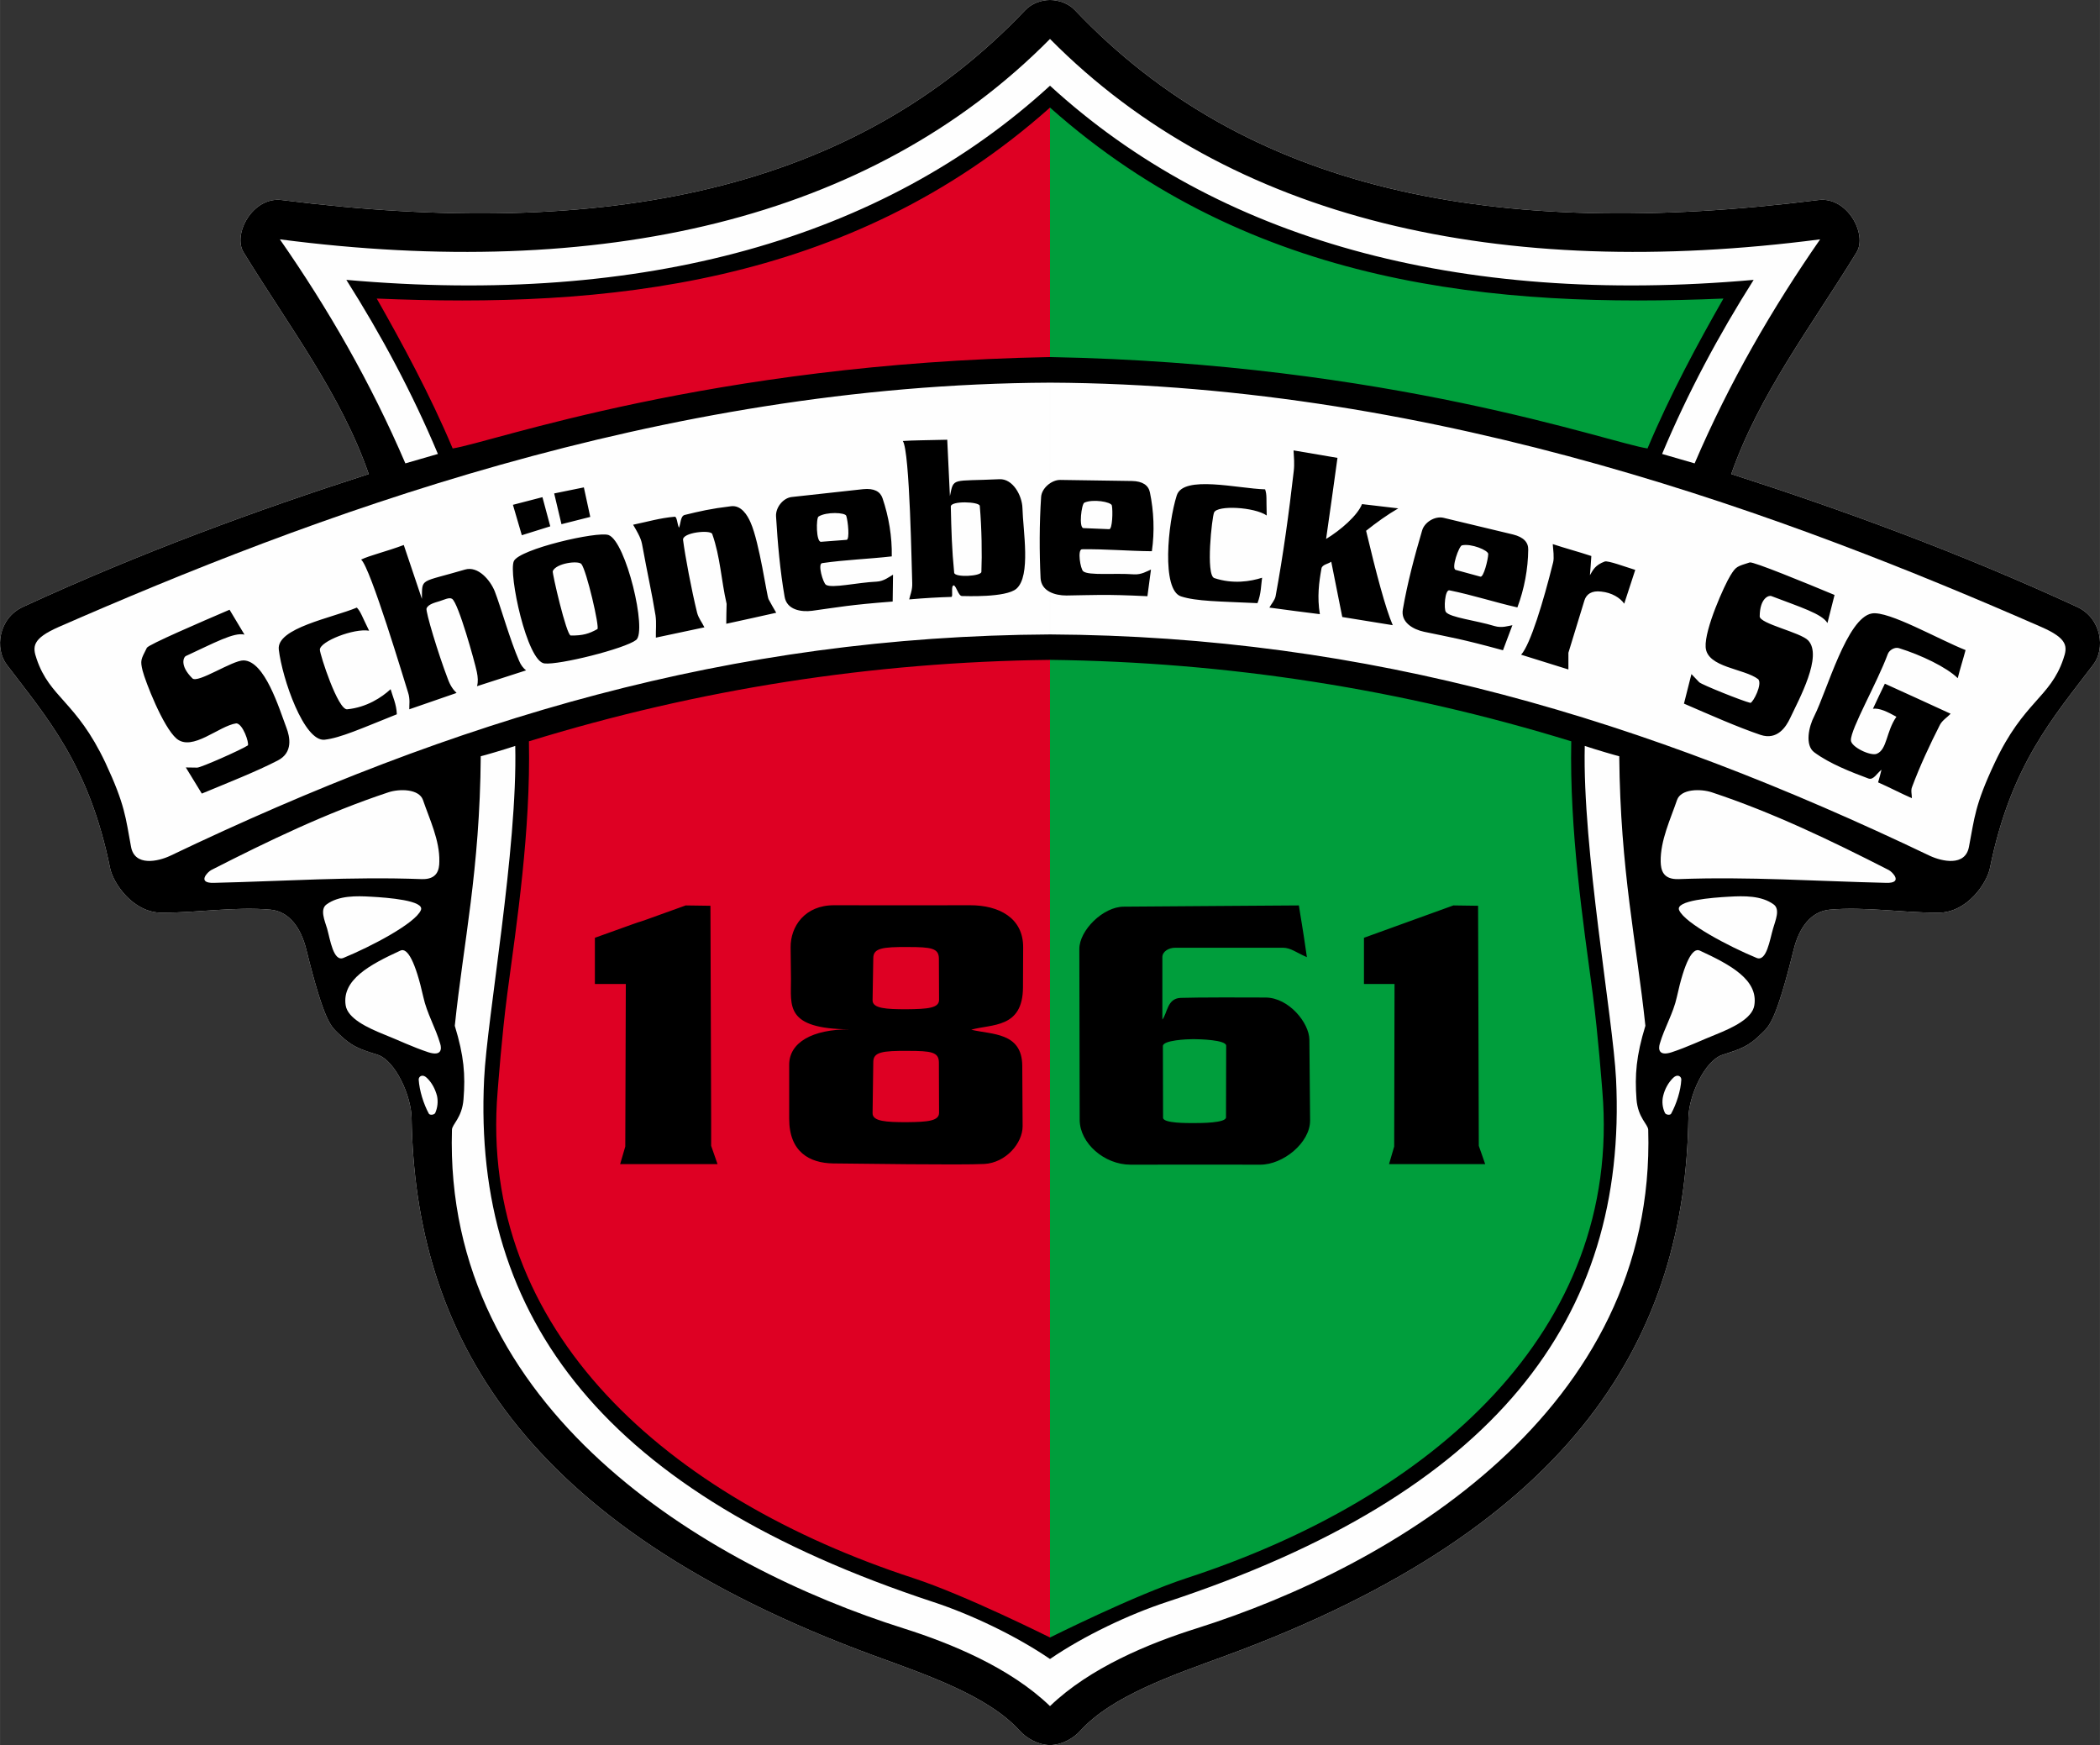
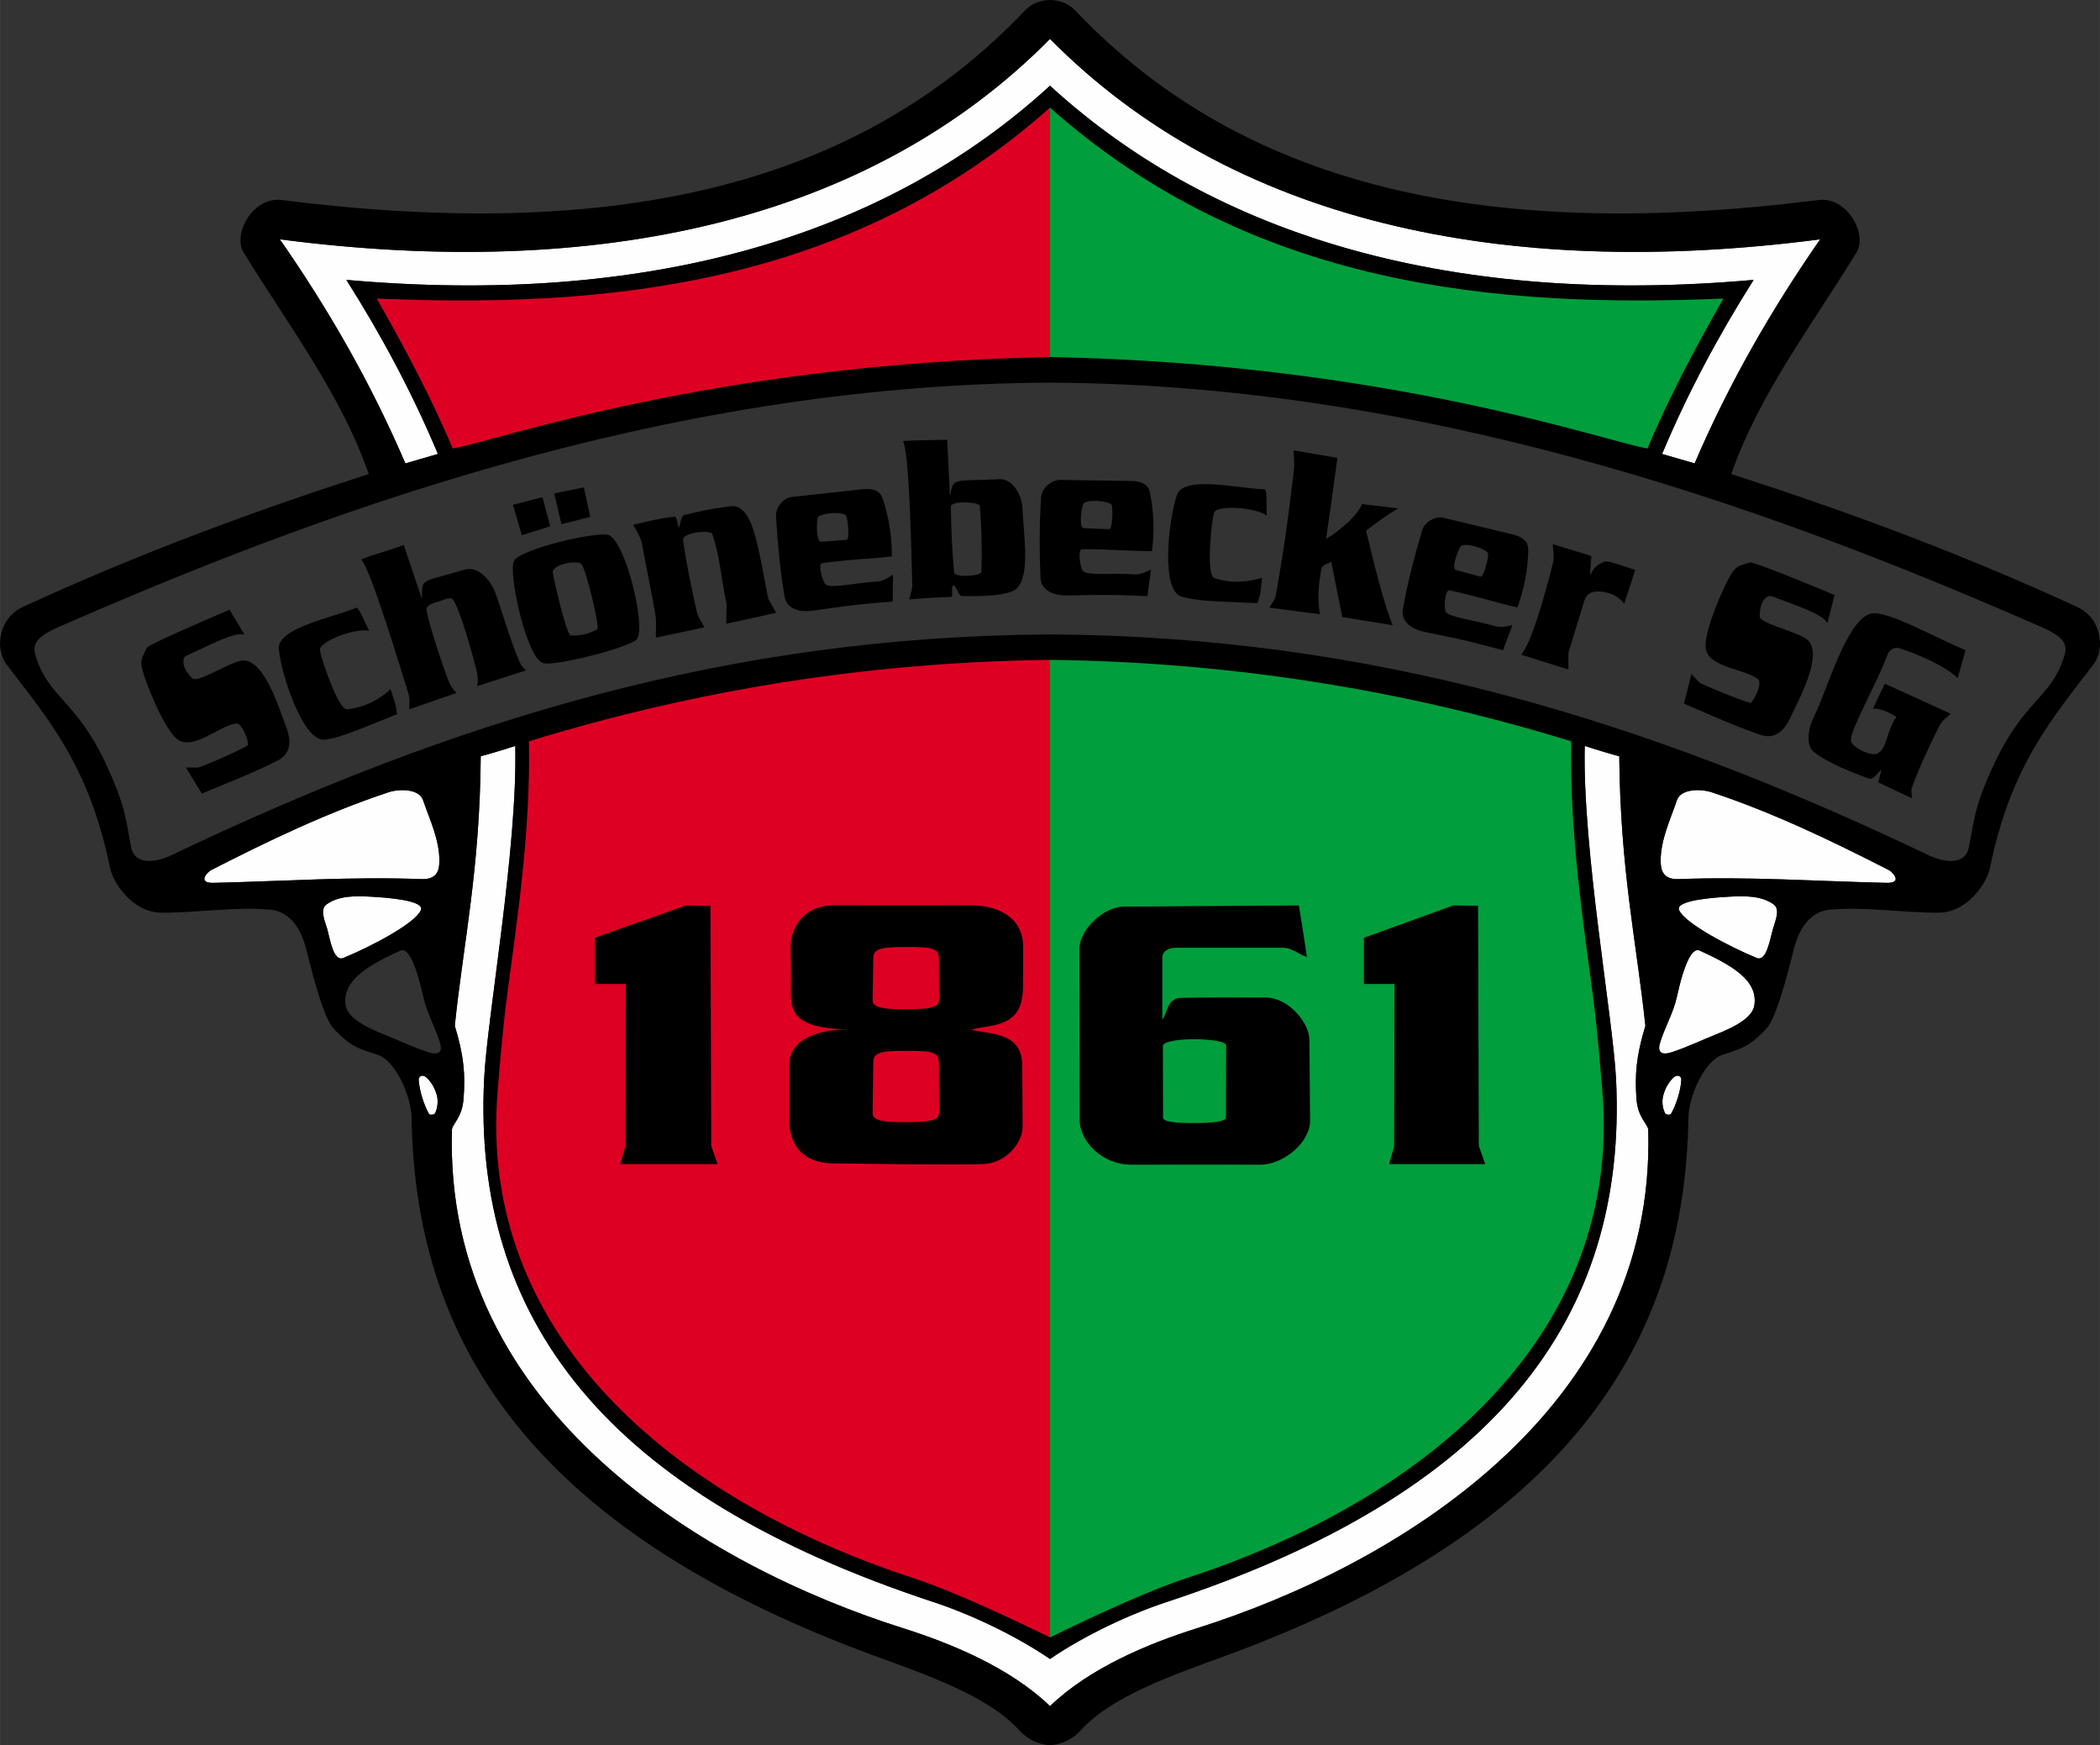
<svg xmlns="http://www.w3.org/2000/svg" xml:space="preserve" width="118.132mm" height="98.147mm" version="1.1" style="shape-rendering:geometricPrecision; text-rendering:geometricPrecision; image-rendering:optimizeQuality; fill-rule:evenodd; clip-rule:evenodd" viewBox="0 0 11812 9814">
  <rect x="0" y="0" width="11812" height="9814" fill="#333333" stroke="none" />
  <defs>
    <style type="text/css">
   
    .fil1 {fill:none}
    .fil0 {fill:#FEFEFE}
    .fil4 {fill:black}
    .fil3 {fill:#009E3C}
    .fil2 {fill:#DE0023}
    .fil5 {fill:black;fill-rule:nonzero}
   
  </style>
  </defs>
  <g id="Ebene_x0020_1">
    <path class="fil0" d="M2355 6072c-1,-18 21,-34 45,-11 29,27 48,64 58,102 7,32 3,67 -10,96 -5,11 -30,14 -36,4 -30,-55 -53,-130 -57,-191z" />
    <path class="fil0" d="M2184 4456c-344,114 -673,272 -996,437 -20,10 -83,75 15,72 390,-9 774,-36 1168,-21 88,3 100,-52 100,-99 3,-119 -56,-240 -92,-346 -22,-63 -132,-64 -195,-43z" />
    <path class="fil0" d="M1840 5223c-14,-46 -42,-109 -3,-137 69,-50 166,-48 251,-43 91,5 304,21 279,76 -32,74 -279,204 -435,268 -57,24 -75,-104 -92,-164z" />
    <path class="fil0" d="M9457 6072c1,-18 -21,-34 -45,-11 -28,27 -48,64 -57,102 -8,32 -4,67 10,96 5,11 30,14 35,4 30,-55 54,-130 57,-191z" />
    <path class="fil0" d="M9629 4456c344,114 672,272 995,437 20,10 84,75 -15,72 -390,-9 -774,-36 -1167,-21 -89,3 -100,-52 -101,-99 -2,-119 56,-240 92,-346 22,-63 132,-64 196,-43z" />
    <path class="fil0" d="M9973 5223c13,-46 42,-109 3,-137 -69,-50 -166,-48 -252,-43 -91,5 -304,21 -279,76 33,74 280,204 435,268 57,24 75,-104 93,-164z" />
    <path class="fil0" d="M9432 5607c43,-197 88,-280 129,-261 173,80 329,164 307,307 -11,75 -123,127 -217,165 -76,30 -158,70 -249,100 -72,23 -75,-18 -66,-48 26,-90 76,-171 96,-263z" />
-     <path class="fil0" d="M2381 5607c-44,-197 -89,-280 -129,-261 -174,80 -329,164 -308,307 11,75 123,127 217,165 76,30 158,70 249,100 73,23 75,-18 66,-48 -26,-90 -75,-171 -95,-263z" />
    <path class="fil1" d="M5906 2152c-2204,10 -4181,764 -5576,1374 -150,66 -148,111 -124,180 74,219 223,237 387,584 111,238 113,307 144,473 21,111 152,82 220,50 1606,-768 3151,-1235 4949,-1245" />
    <path class="fil1" d="M5906 3711c999,12 1977,164 2932,458 -10,504 67,1018 121,1422 31,237 51,512 54,546 112,1350 -961,2288 -2338,2738 -294,96 -768,334 -769,334 -1,0 -475,-238 -769,-334 -1376,-450 -2450,-1388 -2338,-2738 3,-34 23,-309 54,-546 54,-404 132,-918 122,-1422 955,-294 1932,-446 2931,-458" />
    <path class="fil0" d="M5906 9595c224,-216 557,-353 824,-437 1109,-350 2587,-1226 2541,-2804 -1,-31 -58,-67 -66,-172 -10,-137 -2,-243 50,-413 -49,-465 -141,-872 -147,-1516 -8,-1 -135,-38 -194,-58 -14,577 159,1531 176,1873 66,1348 -682,2334 -2529,2942 -207,68 -462,188 -655,320 -193,-132 -448,-252 -655,-320 -1846,-608 -2594,-1594 -2528,-2942 16,-342 189,-1296 175,-1873 -59,20 -186,57 -194,58 -5,644 -98,1051 -146,1516 52,170 60,276 49,413 -8,105 -65,141 -65,172 -47,1578 1432,2454 2541,2804 266,84 599,221 823,437z" />
    <path class="fil0" d="M5906 219c1015,1026 2541,1360 4332,1127 -270,389 -511,805 -706,1260l-183 -53c144,-343 318,-668 515,-979 -1670,148 -3017,-230 -3958,-1092 -941,862 -2288,1240 -3958,1092 197,311 371,636 515,979l-183 53c-195,-455 -435,-871 -706,-1260 1791,233 3317,-101 4332,-1127z" />
    <path class="fil1" d="M5906 2008c1914,36 3145,482 3361,514 126,-300 284,-593 427,-843 -1272,54 -2651,-63 -3788,-1074 -1137,1011 -2516,1128 -3787,1074 142,250 301,543 427,843 216,-32 1446,-478 3360,-514" />
    <path class="fil1" d="M5906 2152c2204,10 4182,764 5576,1374 151,66 148,111 124,180 -74,219 -223,237 -386,584 -112,238 -113,307 -145,473 -21,111 -151,82 -220,50 -1606,-768 -3150,-1235 -4949,-1245" />
-     <path class="fil0" d="M5906 9814c-67,0 -133,-39 -171,-81 -177,-196 -524,-314 -814,-420 -2001,-734 -2587,-1826 -2606,-3026 -2,-124 -91,-322 -191,-355 -101,-32 -145,-45 -222,-121 -40,-40 -77,-59 -179,-470 -31,-126 -98,-215 -201,-225 -199,-18 -403,17 -612,17 -165,0 -275,-170 -291,-251 -118,-582 -357,-848 -582,-1145 -66,-87 -48,-259 92,-324 662,-305 1314,-544 1945,-747 -156,-449 -449,-831 -704,-1247 -63,-101 51,-315 215,-294 1830,231 3219,-54 4182,-1068 36,-38 90,-57 139,-57 49,0 104,19 140,57 962,1014 2351,1299 4182,1068 163,-21 277,193 215,294 -255,416 -548,798 -705,1247 631,203 1283,442 1945,747 140,65 159,237 92,324 -225,297 -464,563 -582,1145 -16,81 -125,251 -291,251 -208,0 -413,-35 -611,-17 -104,10 -171,99 -202,225 -102,411 -139,430 -179,470 -76,76 -121,89 -221,121 -101,33 -190,231 -192,355 -19,1200 -605,2292 -2606,3026 -290,106 -636,224 -814,420 -37,42 -104,81 -171,81z" />
    <path class="fil2" d="M2047 1633c1751,114 2991,-293 3859,-1078 1125,967 2454,1145 3844,1088 -157,318 -313,637 -470,955 -2257,-686 -4505,-682 -6743,7 -163,-324 -326,-648 -490,-972zm723 4777c-12,-365 6,-737 78,-1108 73,-377 70,-772 83,-1188 1990,-617 3975,-605 5956,30 7,370 18,741 79,1112 49,306 64,618 90,927 50,1247 -742,2143 -2296,2721 -315,93 -601,218 -854,381 -246,-149 -497,-271 -752,-367 -1629,-556 -2361,-1413 -2384,-2508z" />
    <path class="fil3" d="M5906 541c1125,968 2454,1145 3844,1088 -157,319 -313,638 -470,956 -1127,-343 -2252,-513 -3374,-512l0 -1532zm0 3105c995,5 1988,166 2981,484 7,371 18,742 79,1113 49,305 64,617 90,926 50,1248 -742,2144 -2296,2721 -315,93 -601,218 -854,382l0 -5626z" />
    <g>
      <path class="fil4" d="M5906 9814c-67,0 -133,-39 -171,-81 -177,-196 -524,-314 -814,-420 -2001,-734 -2587,-1826 -2606,-3026 -2,-124 -91,-322 -191,-355 -101,-32 -145,-45 -222,-121 -40,-40 -77,-59 -179,-470 -31,-126 -98,-215 -201,-225 -199,-18 -403,17 -612,17 -165,0 -275,-170 -291,-251 -118,-582 -357,-848 -582,-1145 -66,-87 -48,-259 92,-324 662,-305 1314,-544 1945,-747 -156,-449 -449,-831 -704,-1247 -63,-101 51,-315 215,-294 1830,231 3219,-54 4182,-1068 36,-38 90,-57 139,-57 49,0 104,19 140,57 962,1014 2351,1299 4182,1068 163,-21 277,193 215,294 -255,416 -548,798 -705,1247 631,203 1283,442 1945,747 140,65 159,237 92,324 -225,297 -464,563 -582,1145 -16,81 -125,251 -291,251 -208,0 -413,-35 -611,-17 -104,10 -171,99 -202,225 -102,411 -139,430 -179,470 -76,76 -121,89 -221,121 -101,33 -190,231 -192,355 -19,1200 -605,2292 -2606,3026 -290,106 -636,224 -814,420 -37,42 -104,81 -171,81zm0 -7662c2204,10 4182,764 5576,1374 151,66 148,111 124,180 -74,219 -223,237 -386,584 -112,238 -113,307 -145,473 -21,111 -151,82 -220,50 -1606,-768 -3150,-1235 -4949,-1245l0 -1416zm0 -144c1914,36 3145,482 3361,514 126,-300 284,-593 427,-843 -1272,54 -2651,-63 -3788,-1074 -1137,1011 -2516,1128 -3787,1074 142,250 301,543 427,843 216,-32 1446,-478 3360,-514l0 0zm0 -1789c1015,1026 2541,1360 4332,1127 -270,389 -511,805 -706,1260l-183 -53c144,-343 318,-668 515,-979 -1670,148 -3017,-230 -3958,-1092 -941,862 -2288,1240 -3958,1092 197,311 371,636 515,979l-183 53c-195,-455 -435,-871 -706,-1260 1791,233 3317,-101 4332,-1127zm0 9376c224,-216 557,-353 824,-437 1109,-350 2587,-1226 2541,-2804 -1,-31 -58,-67 -66,-172 -10,-137 -2,-243 50,-413 -49,-465 -141,-872 -147,-1516 -8,-1 -135,-38 -194,-58 -14,577 159,1531 176,1873 66,1348 -682,2334 -2529,2942 -207,68 -462,188 -655,320 -193,-132 -448,-252 -655,-320 -1846,-608 -2594,-1594 -2528,-2942 16,-342 189,-1296 175,-1873 -59,20 -186,57 -194,58 -5,644 -98,1051 -146,1516 52,170 60,276 49,413 -8,105 -65,141 -65,172 -47,1578 1432,2454 2541,2804 266,84 599,221 823,437zm0 -5884c999,12 1977,164 2932,458 -10,504 67,1018 121,1422 31,237 51,512 54,546 112,1350 -961,2288 -2338,2738 -294,96 -768,334 -769,334 -1,0 -475,-238 -769,-334 -1376,-450 -2450,-1388 -2338,-2738 3,-34 23,-309 54,-546 54,-404 132,-918 122,-1422 955,-294 1932,-446 2931,-458l0 0zm0 -1559c-2204,10 -4181,764 -5576,1374 -150,66 -148,111 -124,180 74,219 223,237 387,584 111,238 113,307 144,473 21,111 152,82 220,50 1606,-768 3151,-1235 4949,-1245l0 -1416zm-3525 3455c-44,-197 -89,-280 -129,-261 -174,80 -329,164 -308,307 11,75 123,127 217,165 76,30 158,70 249,100 73,23 75,-18 66,-48 -26,-90 -75,-171 -95,-263zm7051 0c43,-197 88,-280 129,-261 173,80 329,164 307,307 -11,75 -123,127 -217,165 -76,30 -158,70 -249,100 -72,23 -75,-18 -66,-48 26,-90 76,-171 96,-263zm541 -384c13,-46 42,-109 3,-137 -69,-50 -166,-48 -252,-43 -91,5 -304,21 -279,76 33,74 280,204 435,268 57,24 75,-104 93,-164zm-344 -767c344,114 672,272 995,437 20,10 84,75 -15,72 -390,-9 -774,-36 -1167,-21 -89,3 -100,-52 -101,-99 -2,-119 56,-240 92,-346 22,-63 132,-64 196,-43zm-172 1616c1,-18 -21,-34 -45,-11 -28,27 -48,64 -57,102 -8,32 -4,67 10,96 5,11 30,14 35,4 30,-55 54,-130 57,-191zm-7617 -849c-14,-46 -42,-109 -3,-137 69,-50 166,-48 251,-43 91,5 304,21 279,76 -32,74 -279,204 -435,268 -57,24 -75,-104 -92,-164zm344 -767c-344,114 -673,272 -996,437 -20,10 -83,75 15,72 390,-9 774,-36 1168,-21 88,3 100,-52 100,-99 3,-119 -56,-240 -92,-346 -22,-63 -132,-64 -195,-43zm171 1616c-1,-18 21,-34 45,-11 29,27 48,64 58,102 7,32 3,67 -10,96 -5,11 -30,14 -36,4 -30,-55 -53,-130 -57,-191z" />
    </g>
    <path class="fil5" d="M5282 6258l-1 -284c-1,-57 -42,-64 -174,-64 -145,-1 -194,7 -195,61l-4 289c-1,47 78,51 191,51 121,-1 183,-7 183,-53zm-502 -469c-368,-3 -330,-133 -331,-284l-2 -177c-1,-117 79,-238 246,-237 166,1 639,0 765,0 159,0 298,70 297,237l-1 225c-1,232 -176,205 -291,238 114,28 286,13 287,203l2 340c0,95 -94,205 -215,212 -131,7 -730,-2 -851,-3 -132,-2 -247,-64 -247,-251l0 -304c0,-125 130,-200 341,-199zm502 -166l-1 -233c-1,-57 -42,-64 -174,-64 -145,-1 -194,7 -195,61l-4 238c-1,47 78,51 191,51 121,-1 183,-7 183,-53zm2069 -240c-60,-26 -91,-53 -135,-53 -540,0 -324,0 -606,0 -36,0 -72,21 -72,53l0 351c29,-36 26,-119 103,-122 78,-3 400,-3 478,-2 131,1 245,143 246,237l4 454c1,125 -152,250 -281,249 -116,-1 -410,0 -729,0 -148,0 -285,-121 -286,-251l-2 -962c0,-105 134,-238 250,-238 218,-1 871,-7 985,-7 10,69 20,115 45,291zm-455 901l1 -403c0,-33 -150,-37 -185,-37 -36,0 -171,6 -171,39l1 403c0,32 139,30 176,30 35,0 178,0 178,-32zm1458 263l-541 0 29 -99 2 -914 -172 0 0 -260c482,-174 13,-5 503,-182l139 2 4 1350 36 103zm-4318 0l-548 0 29 -99 3 -914 -174 0 0 -260c482,-174 22,-5 511,-182l139 2 4 1211 0 139 36 103z" />
    <path class="fil4" d="M11012 3814c13,-53 30,-105 44,-158 -152,-60 -433,-222 -527,-206 -140,24 -252,434 -324,577 -31,59 -54,164 0,204 86,64 210,112 304,147 29,11 48,-29 74,-49 -6,25 -12,47 -19,71 64,28 126,61 190,89 0,-22 -7,-43 1,-63 44,-118 100,-238 157,-350 14,-26 40,-41 60,-62 -122,-57 -248,-113 -370,-169 -23,47 -45,94 -67,141 36,-5 80,16 132,45 -58,83 -52,184 -110,208 -34,15 -146,-38 -146,-76 -1,-65 147,-321 208,-486 9,-22 39,-39 62,-32 126,39 269,108 331,169zm-2061 -687c-72,-24 -145,-43 -217,-67 2,29 9,76 2,103 -55,221 -128,462 -180,519 89,28 177,55 266,83 0,-31 0,-63 0,-94 30,-98 60,-196 90,-294 11,-35 40,-57 95,-50 59,6 106,35 129,68 21,-63 41,-126 62,-190 -53,-16 -154,-54 -172,-47 -53,20 -65,46 -83,77 3,-34 6,-73 8,-108zm-1675 -594c83,14 165,28 247,42 -21,152 -42,304 -64,456 81,-49 177,-132 202,-196 69,8 135,16 204,24 -62,36 -122,79 -181,126 56,235 109,437 150,531 -95,-15 -190,-31 -284,-46 -21,-104 -41,-207 -62,-311 -18,13 -51,16 -55,38 -14,78 -25,160 -9,257 -95,-12 -190,-24 -284,-37 11,-21 30,-40 35,-64 43,-233 75,-468 102,-703 5,-42 1,-79 -1,-117zm-2658 514c-28,2 -28,-133 -14,-142 45,-28 150,-23 156,-4 10,31 20,133 2,135l-144 11zm4896 744l44 46c15,14 244,106 288,116 16,-4 68,-105 44,-133 -79,-61 -288,-65 -296,-180 -7,-101 107,-352 139,-403 32,-52 37,-51 109,-74 19,-6 314,115 477,183l-40 158c-30,-52 -154,-90 -316,-152 -13,-5 -64,10 -65,114 -1,42 230,90 273,136 82,87 -51,329 -102,437 -23,49 -72,125 -166,94 -130,-44 -283,-112 -431,-176l42 -166zm-918 -700c-1,108 -22,221 -61,325 -128,-29 -253,-70 -382,-96 -26,-6 -33,106 -20,122 24,31 169,47 274,79 40,12 77,-1 100,-5 -18,47 -35,94 -53,141 -238,-65 -292,-72 -444,-104 -61,-13 -133,-53 -119,-127 25,-145 65,-297 108,-442 13,-47 72,-83 120,-72l392 94c60,15 86,45 85,85zm-1497 158c-6,41 -5,90 -26,143 -214,-10 -344,-10 -430,-38 -111,-36 -74,-412 -24,-568 37,-116 346,-38 497,-34 11,33 6,50 9,147 -70,-48 -277,-59 -296,-17 -12,26 -48,352 1,369 105,35 204,19 269,-2zm-631 -480c22,106 27,220 11,331 -131,-1 -262,-13 -393,-11 -27,1 -9,111 7,124 31,25 175,9 285,17 41,3 75,-18 96,-27 -7,50 -13,99 -20,150 -247,-12 -301,-6 -456,-4 -63,0 -141,-23 -145,-98 -7,-147 -7,-305 3,-456 3,-49 58,-96 107,-96l403 6c62,1 94,25 102,64zm-1354 602c4,-21 19,-52 17,-93 -3,-62 -13,-743 -53,-798 57,-4 136,-4 250,-7l15 317c22,-107 9,-82 278,-95 76,-4 128,92 130,162 3,125 49,382 -34,454 -59,51 -288,41 -306,41 -20,0 -31,-54 -46,-60 -19,1 -2,64 -14,65 -68,2 -146,6 -237,14zm-150 -569c35,103 54,216 52,327 -131,15 -262,19 -392,38 -26,4 5,111 22,122 34,21 175,-13 285,-18 41,-2 72,-28 92,-39 -1,51 -1,100 -2,151 -246,19 -299,31 -453,52 -62,8 -143,-5 -155,-80 -25,-144 -39,-300 -48,-451 -3,-50 40,-104 89,-109l401 -44c62,-6 96,13 109,51zm-1169 104c-83,7 -156,29 -234,45 47,79 47,91 55,134 23,128 50,247 71,376 6,41 1,83 2,125 91,-19 182,-39 273,-58 -15,-31 -32,-49 -41,-82 -32,-130 -67,-317 -79,-409 -6,-43 155,-59 164,-34 46,130 50,259 81,393 -1,37 -2,75 -2,112 93,-20 187,-41 281,-62 -15,-25 -29,-50 -43,-76 -10,-18 -51,-318 -101,-431 -18,-42 -53,-99 -110,-92 -116,14 -175,28 -261,49 -24,6 -22,49 -32,72 -10,-21 -11,-63 -24,-62zm-860 104l-50 -171 166 -43 44 164 -160 50zm223 -62l-41 -173 167 -34 36 166 -162 41zm-2113 1368l64 1c21,0 247,-100 285,-125 8,-14 -28,-122 -65,-124 -98,14 -247,160 -336,86 -77,-66 -176,-323 -191,-382 -14,-58 -10,-62 24,-129 9,-18 302,-144 465,-214l84 140c-58,-15 -171,47 -329,120 -13,5 -38,53 36,126 30,30 225,-102 288,-101 119,3 199,267 241,379 19,50 39,139 -49,184 -122,63 -278,124 -427,186l-90 -147zm1152 -440c11,40 33,84 35,141 -198,79 -317,133 -406,143 -116,13 -239,-344 -258,-507 -14,-121 300,-178 439,-236 23,25 26,43 69,130 -84,-15 -277,60 -277,107 1,29 102,341 154,335 110,-11 194,-67 244,-113zm762 -106l-276 89c7,-25 5,-50 -1,-80 -12,-57 -103,-386 -139,-411 -16,-11 -47,6 -71,13 -26,8 -64,17 -73,41 -6,17 66,256 119,394 15,42 32,64 50,81l-266 92c-1,-22 6,-56 -7,-95 -19,-59 -212,-705 -264,-747 50,-24 138,-44 240,-82l102 303c2,-120 -15,-89 243,-165 72,-21 141,58 167,123 33,85 85,272 137,391 9,22 23,41 39,53zm464 -761c98,36 218,540 155,590 -63,49 -434,142 -516,132 -98,-11 -203,-504 -172,-575 30,-68 471,-170 533,-147zm-153 163c-17,-21 -142,-5 -161,40 -4,10 77,361 101,362 68,1 103,-10 150,-36 14,-8 -61,-331 -90,-366zm2097 49c-13,-130 -16,-238 -19,-372 -1,-34 161,-28 163,-4 11,127 13,274 9,371 -1,25 -150,33 -153,5zm727 -251c-27,-2 -11,-135 5,-143 47,-22 151,-5 155,16 6,31 3,134 -15,133l-145 -6zm2094 235c-27,-8 19,-135 35,-138 52,-12 149,28 148,49 -1,32 -26,132 -44,127l-139 -38z" />
  </g>
</svg>